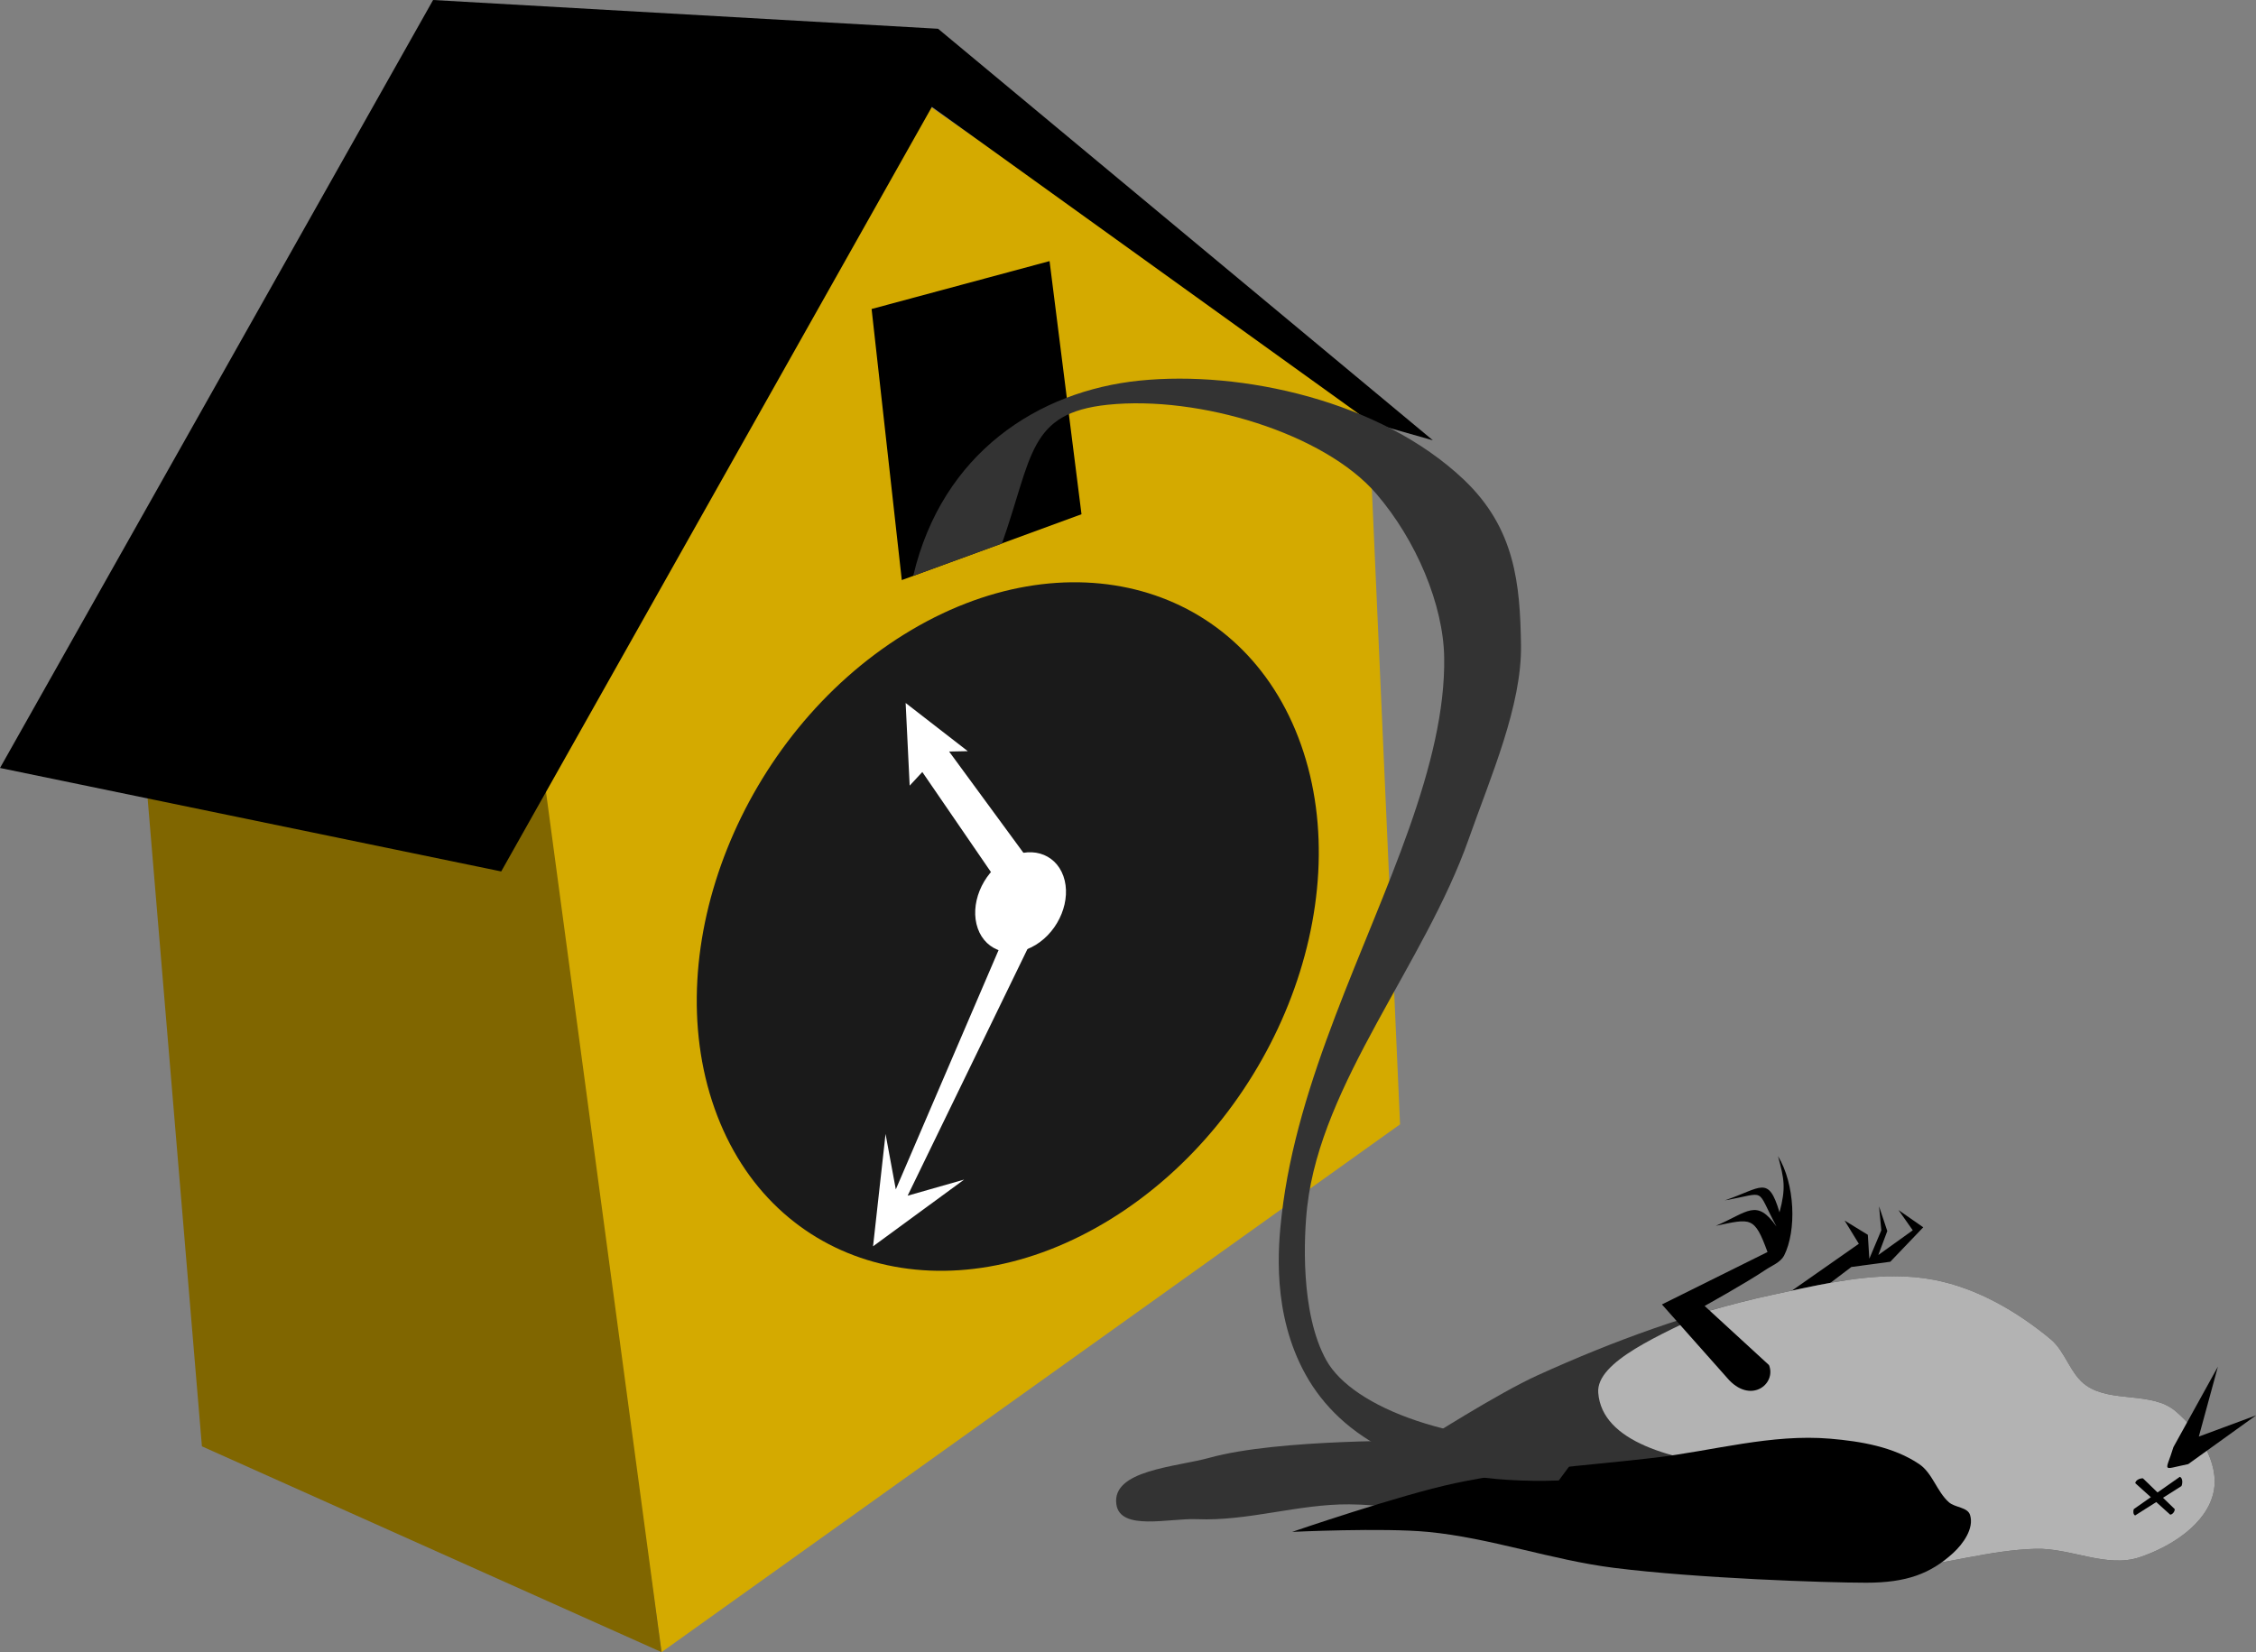
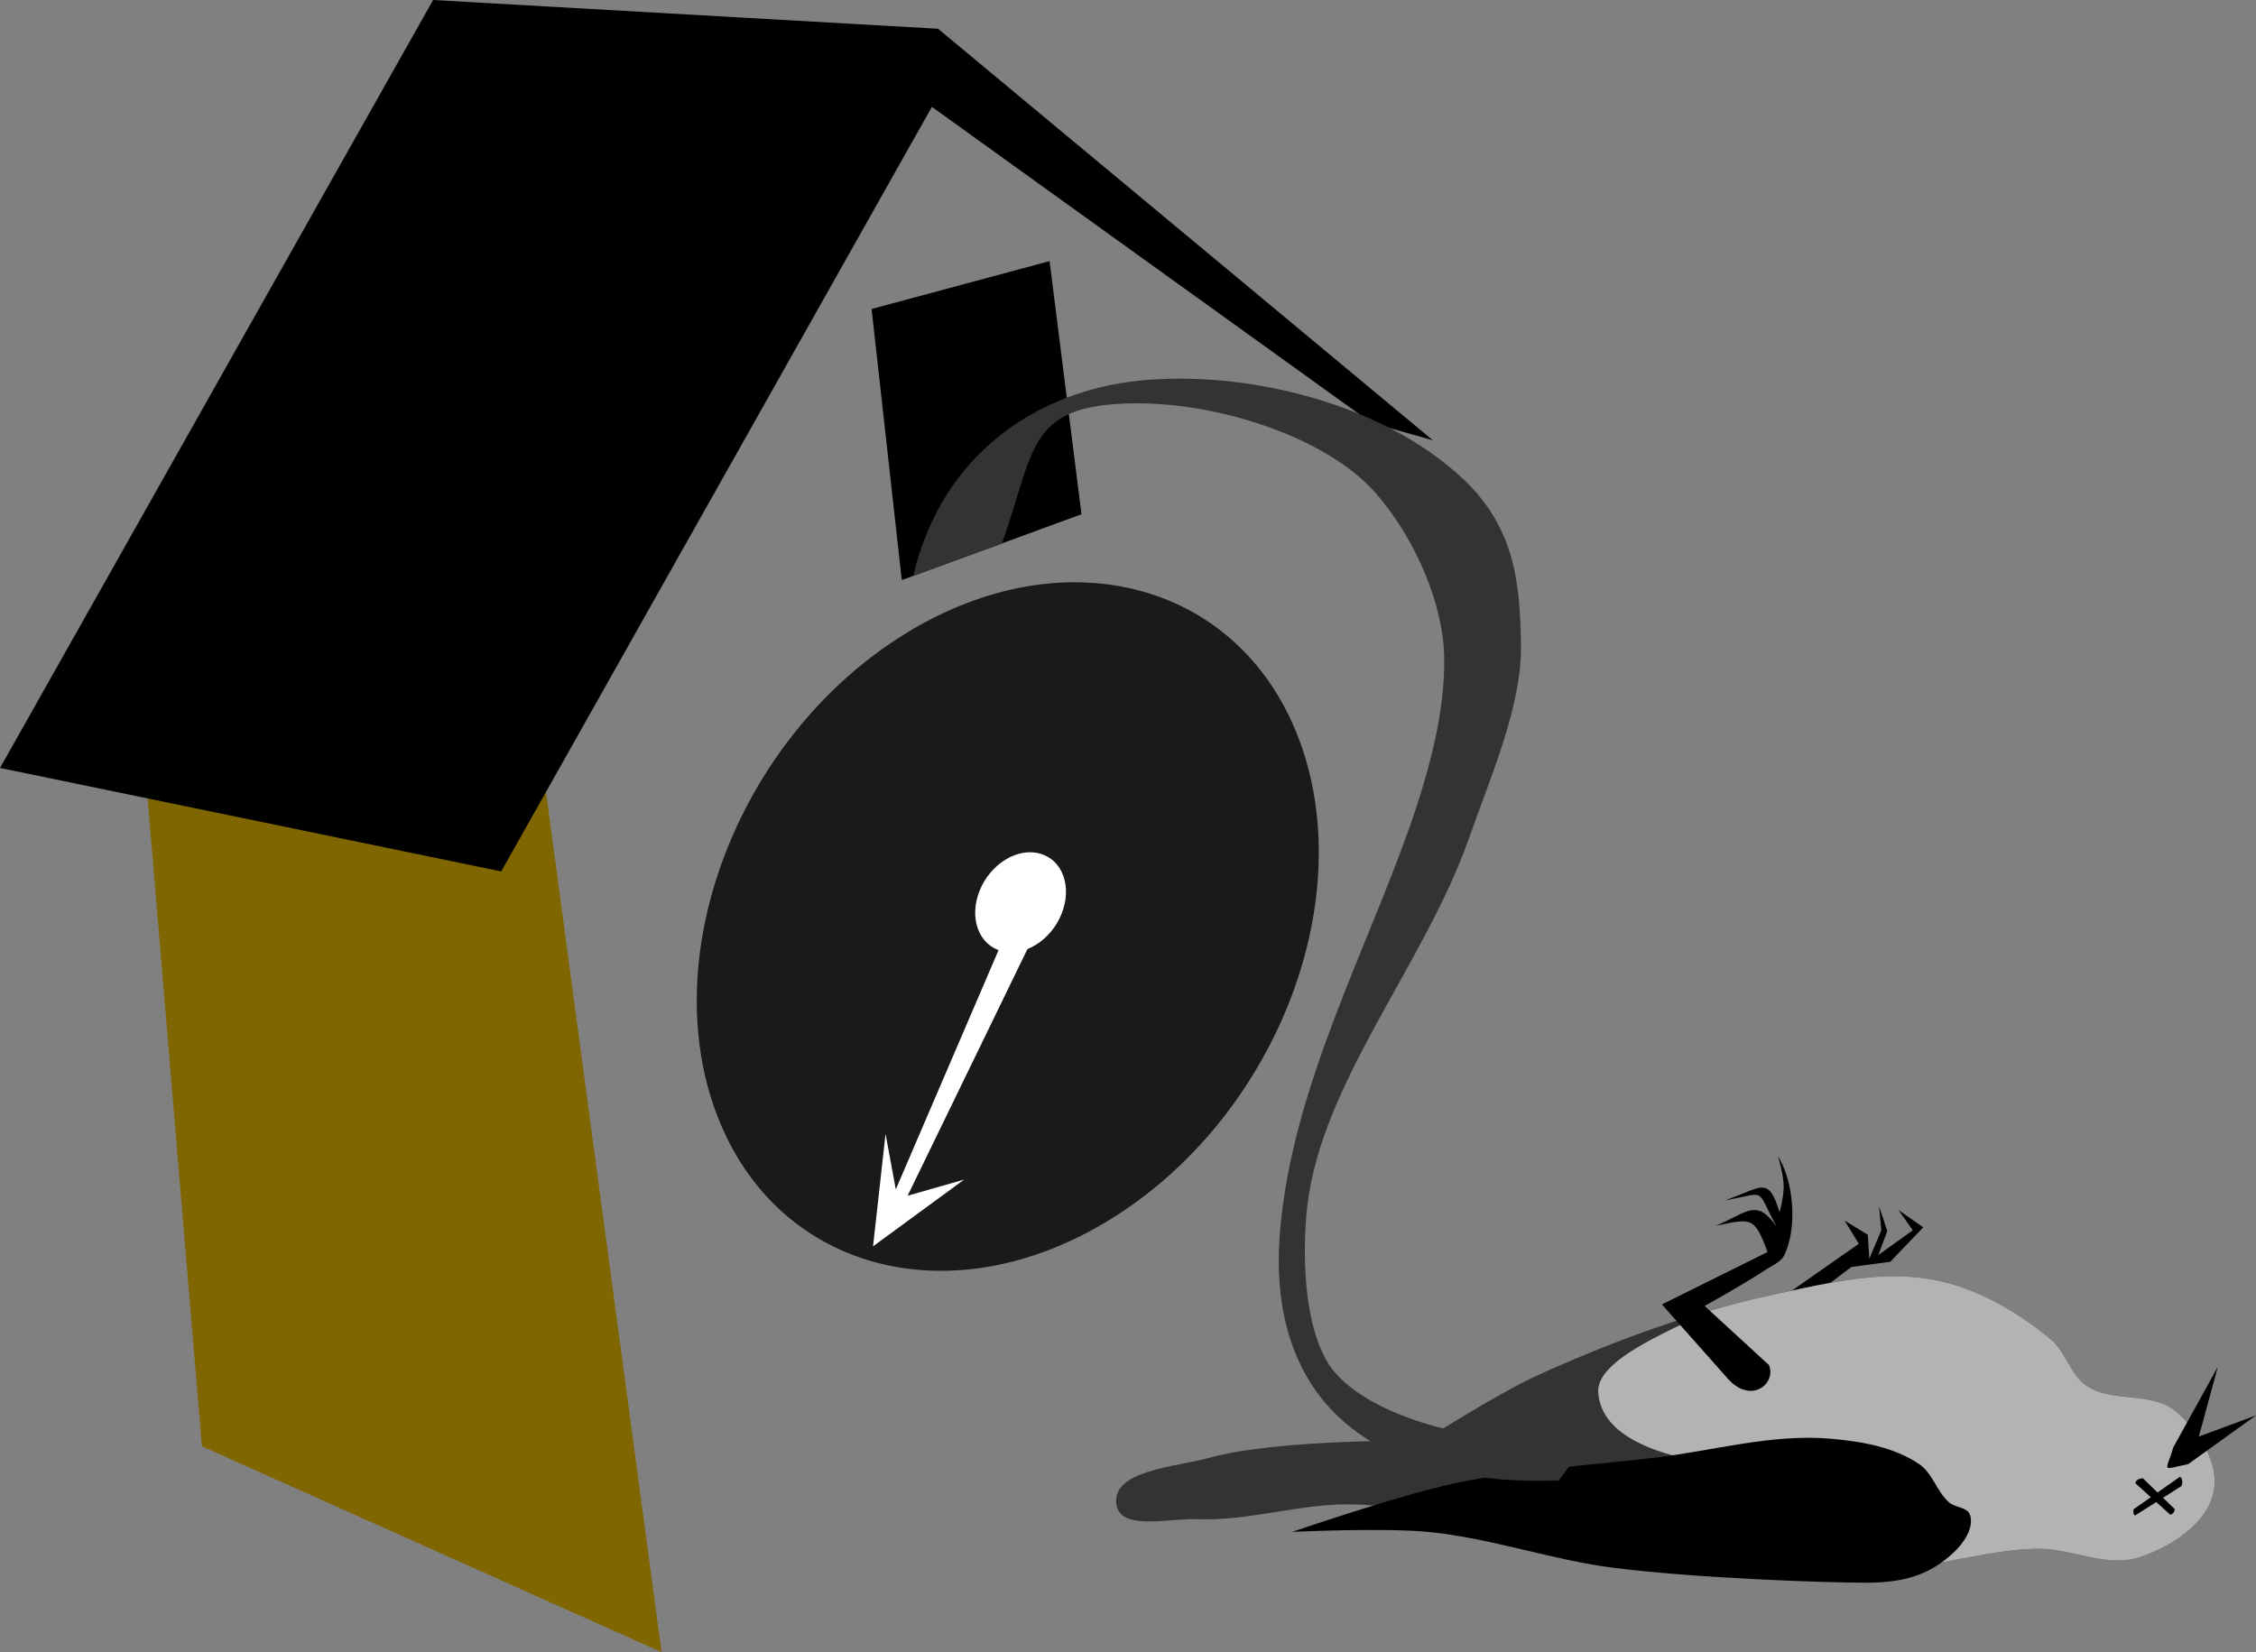
<svg xmlns="http://www.w3.org/2000/svg" version="1.1" viewBox="0 0 1065 780.06">
  <rect x="0" y="0" width="1065" height="780.06" fill="#808080" stroke="none" />
  <g transform="translate(157.51 -142.33)">
    <g transform="translate(-3805.1 248.94)">
      <path d="m4525.1 480.65-6.718-10.96 10.96 6.718 0.707 11.314 5.657-13.435-1.061-11.314 3.889 11.667-4.243 11.314 16.264-11.667-6.718-9.546 11.667 8.132-15.556 16.263-18.385 2.475-11.667 8.839-8.485 9.546-14.496 0.353 6.364-7.425z" />
      <path d="m4608.6 624.68c-24.551 0.671-48.453 9.184-73 10-43.081 1.433-86.33-2.894-129-9-26.342-3.769-51.746-12.659-78-17-14.563-2.408-29.239-4.88-44-5-24.112-0.196-47.909 8.027-72 7-12.868-0.549-36.193 5.752-38-7-2.3-16.236 28.202-17.605 44-22 32.536-9.052 101-8 101-8s35.095-22.433 54-31c35.621-16.142 72.758-29.815 111-38 24.877-5.324 51.015-11.793 76-7 20.204 3.876 39.159 14.875 55 28 7.136 5.913 9.328 16.801 17 22 12.053 8.168 30.895 2.583 42 12 10.69 9.065 20.809 24.268 18 38-3.123 15.269-20.215 26.072-35 31-15.547 5.181-32.618-4.448-49-4z" fill="#333" />
      <path d="m4541.7 495.99c-19.058 0.047-38.436 4.694-57.094 8.688-9.986 2.137-19.891 4.668-29.719 7.5-22.808 11.254-53.945 23.946-52.812 38.812 1.765 23.173 34.641 31.84 67.875 35.375 8.383 0.892 43.728 37.246 74.062 47.75 21.624-2.102 42.85-8.843 64.594-9.438 16.382-0.448 33.453 9.182 49 4 14.785-4.928 31.877-15.731 35-31 2.809-13.732-7.311-28.935-18-38-11.105-9.417-29.947-3.832-42-12-7.672-5.199-9.864-16.087-17-22-15.841-13.125-34.796-24.124-55-28-6.246-1.198-12.554-1.703-18.906-1.688z" fill="#b3b3b3" />
      <path d="m4673.6 576.68 21-38-9 33 27-10-32 23c-13.148 2.705-10.619 4.062-7-8z" />
      <path d="m4677.4 595.05c0.601-1.352 0.616-3.806-0.75-4.375l-21.75 15.25c-0.376 0.95-0.316 2.602 0.625 3z" />
      <path d="m4655.6 593.68 16.5 14.875c1.122-0.088 2.193-1.501 2.125-2.625l-14.98-14.511c-1.422-0.153-3.518 0.837-3.645 2.261z" />
      <path d="m4257.6 616.68s50.794-17.452 77-23c30.903-6.542 62.63-8.297 94-12 27.637-3.262 55.272-11.367 83-9 14.508 1.238 29.934 3.851 42 12 6.299 4.254 8.311 12.959 14 18 2.909 2.578 8.829 2.293 10 6 1.978 6.261-3.155 13.569-8 18-10.657 9.746-22 14-41 14s-79.574-2.054-119-7c-29.643-3.719-58.26-14.154-88-17-21.236-2.033-64 0-64 0z" />
      <path d="m4462.9 543.94-30.759-34.648 49.851-24.749c-6.23-17.042-7.79-15.834-24.395-12.374 15.148-6.464 19.184-13.081 28.638 0.353-10.171-18.868-3.968-15.927-24.395-12.374 17.298-5.84 20.525-12.117 25.809 5.657 3.084-11.488 2.249-15.677-0.707-26.516 8.051 13.104 8.856 35.168 2.828 47.023-1.812 3.226-5.769 4.651-8.839 6.718-9.205 6.196-28.638 16.971-28.638 16.971l30.406 27.931c3.602 8.989-8.876 18.833-19.799 6.01z" />
-       <path d="m3959.9 673.46-67.105-477.35 190.39-254.83 210.39 146.3 14.94 336.68z" fill="#d4aa00" />
      <path transform="matrix(1.521 -.944 .328 .926 4337.1 1243.4)" d="m150-925.31c0 82.29-40.742 149-91 149-50.258 0-91-66.71-91-149 0-82.29 40.742-149 91-149 50.258 0 91 66.71 91 149z" fill="#1a1a1a" />
      <path d="m3959.9 673.46-216.99-97.17-33.488-399.71 185.32 11.806z" fill="#806600" />
      <path d="m3647.6 255.99 236.6 48.86 203.31-361 207.42 149.18 29.073 8.248-233.57-194.31-238.39-13.575z" />
      <path d="m4073.3 167.28 84.839-31.087-15.077-119.52-84.013 22.612z" />
      <path transform="translate(4012.1 1309.7)" d="m173.41-1236.6c-47.743 4.906-93.11 34.044-106.81 92.188l41.875-15.229c14.555-41.257 12.353-61.666 50.029-65.569 43.036-4.457 102.16 13.511 126.72 42.051 18.888 21.949 31.65 52.434 32.032 77.309s-6.44 51.933-16.469 80.406c-20.058 56.947-52.937 118.91-60.25 182.88-1.678 14.68-4.703 46.626 11.406 75.469s52.005 52.168 119.41 49.812l13.312-18c-62.801 2.194-110.6-16.487-123.03-38.734-12.426-22.247-10.607-58.849-9.031-72.63 6.695-58.557 55.467-114.57 76.252-173.58 10.392-29.505 25.106-62.898 24.665-91.586s-2.728-54.977-26.976-78.007c-39.27-37.299-105.1-51.709-153.13-46.773z" color="#000000" fill="#333" style="block-progression:tb;text-indent:0;text-transform:none" />
      <path d="m4134.6 305.65-64.123 149.32-4.843-26.183-5.898 53.059 42.984-31.5-26.667 7.608 70.516-145.18z" fill="#fff" />
-       <path d="m4138.1 306.11-42.457-57.875 8.817-0.175-29.34-22.752 1.903 39.024 5.967-6.429 39.971 58.281z" fill="#fff" />
      <path transform="matrix(.222 -.136 .048 .135 4160.7 452.35)" d="m150-925.31c0 82.29-40.742 149-91 149-50.258 0-91-66.71-91-149 0-82.29 40.742-149 91-149 50.258 0 91 66.71 91 149z" fill="#fff" />
    </g>
  </g>
</svg>